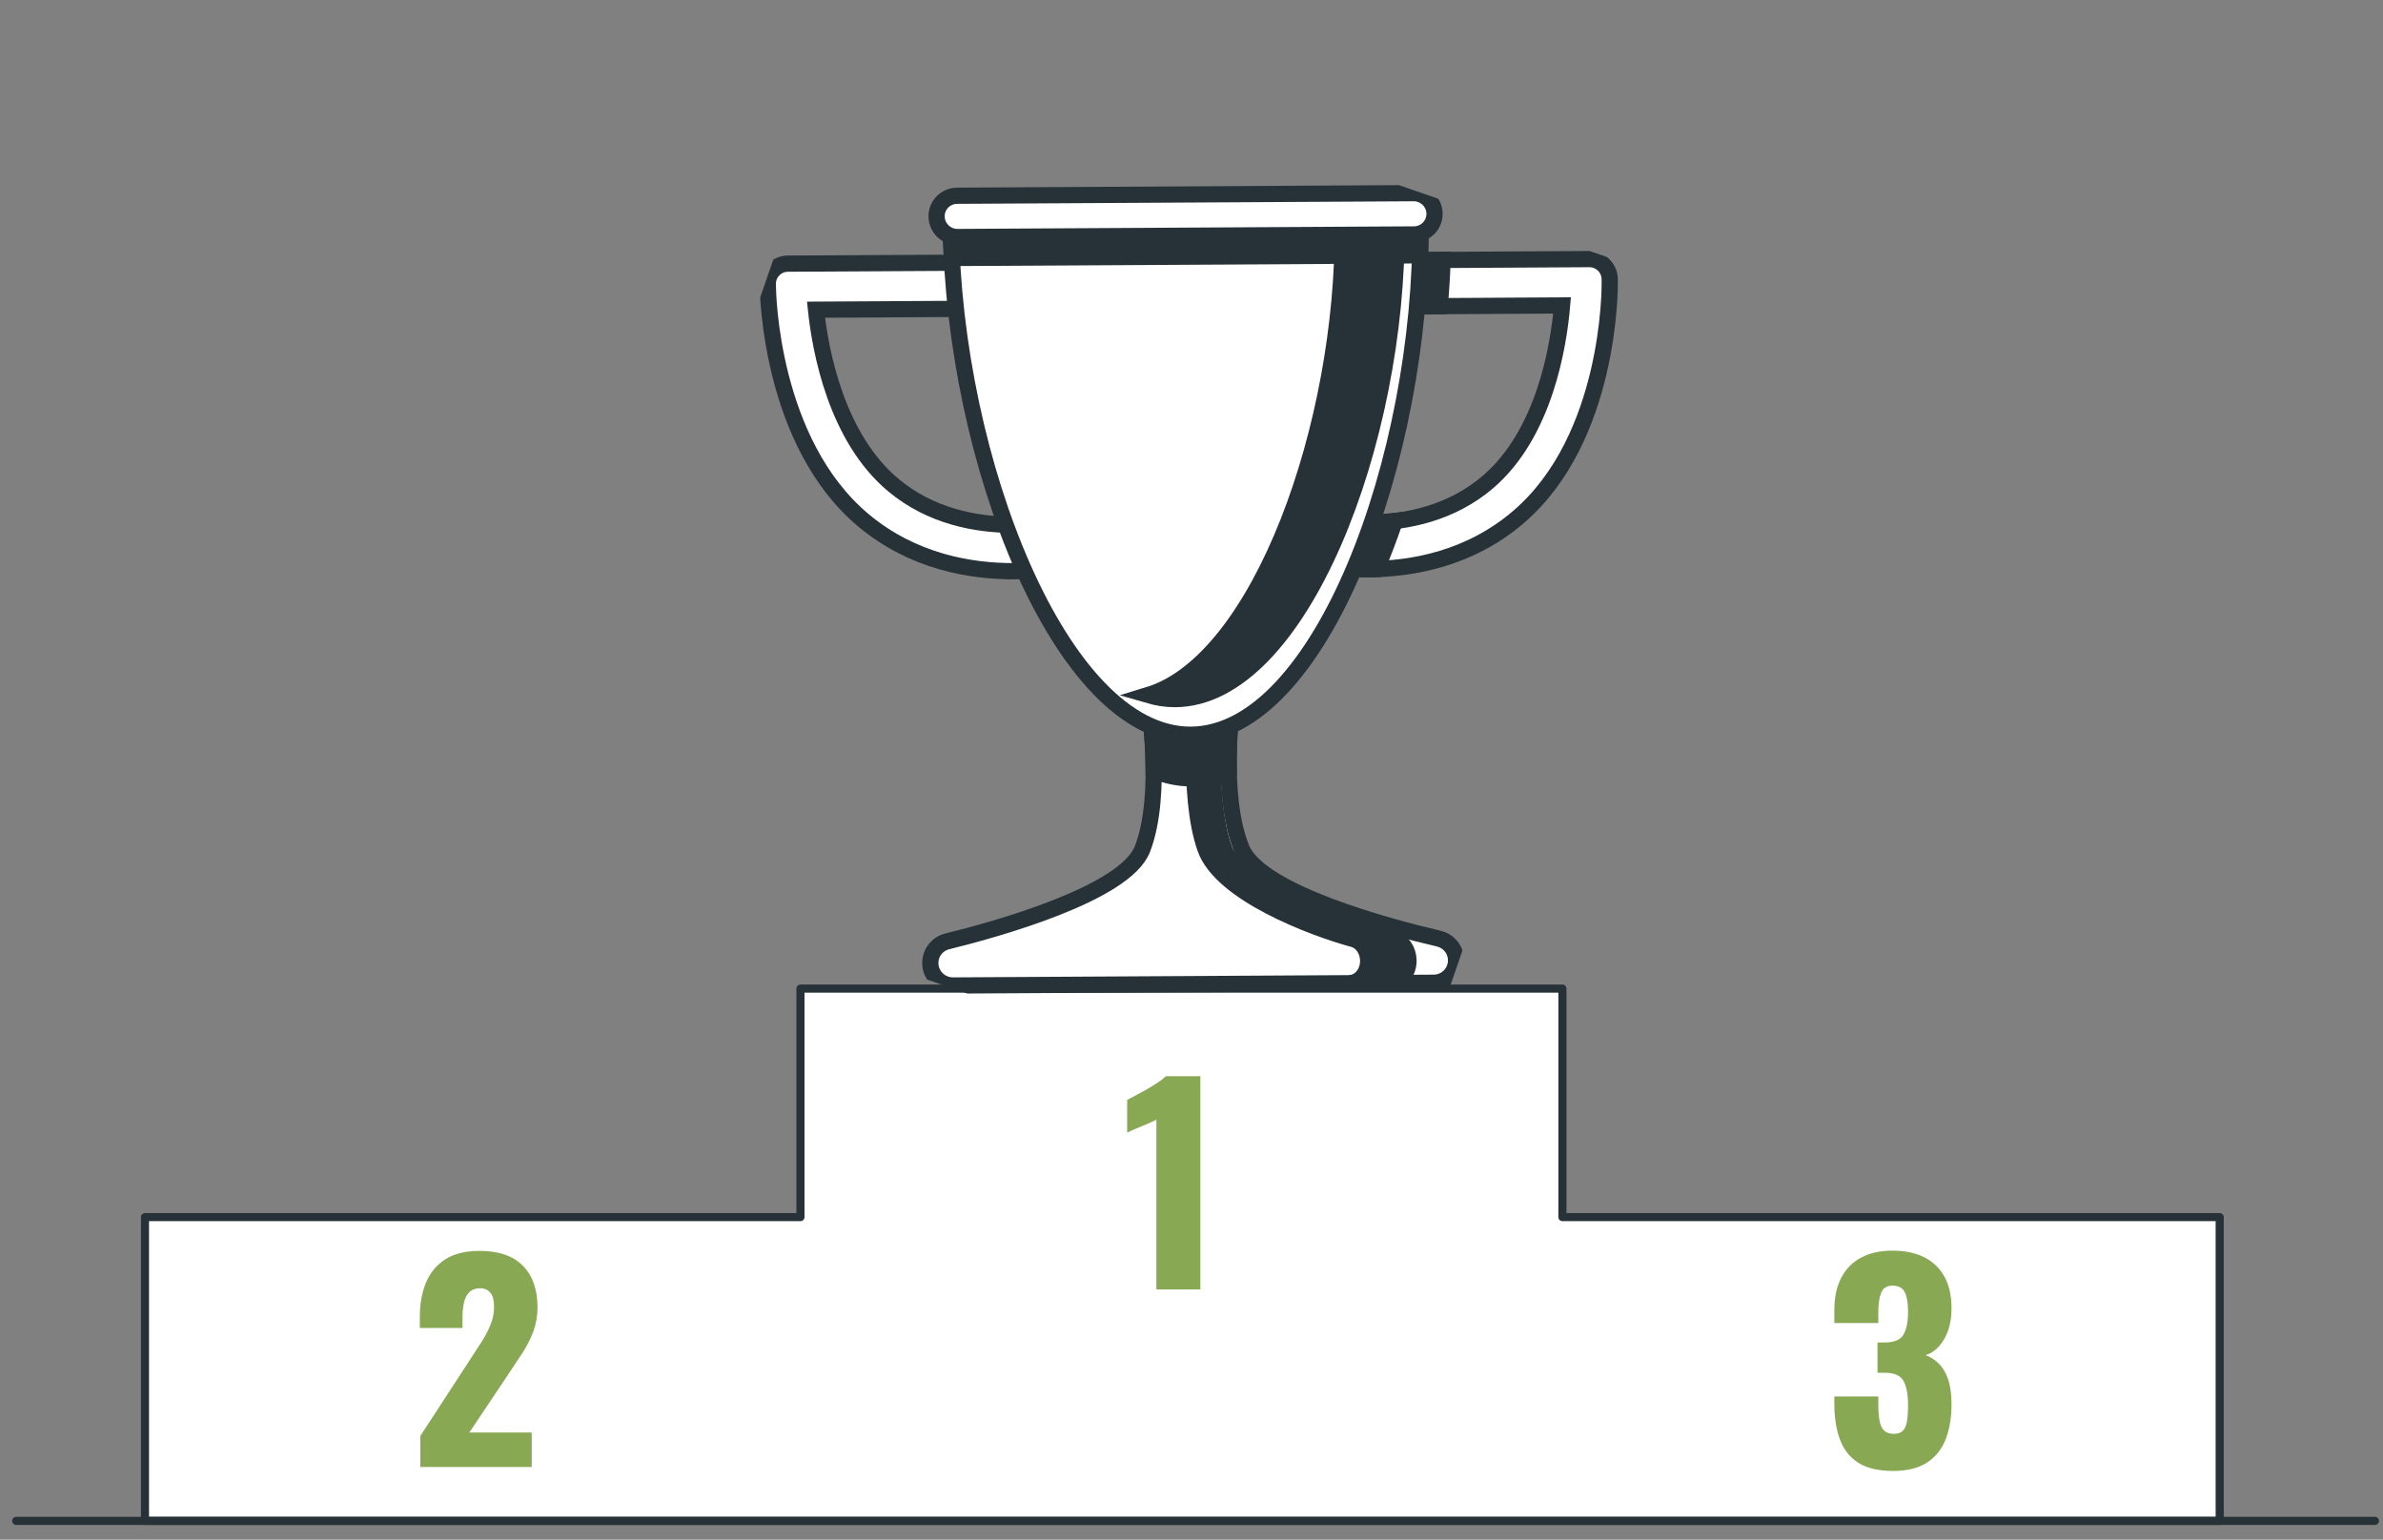
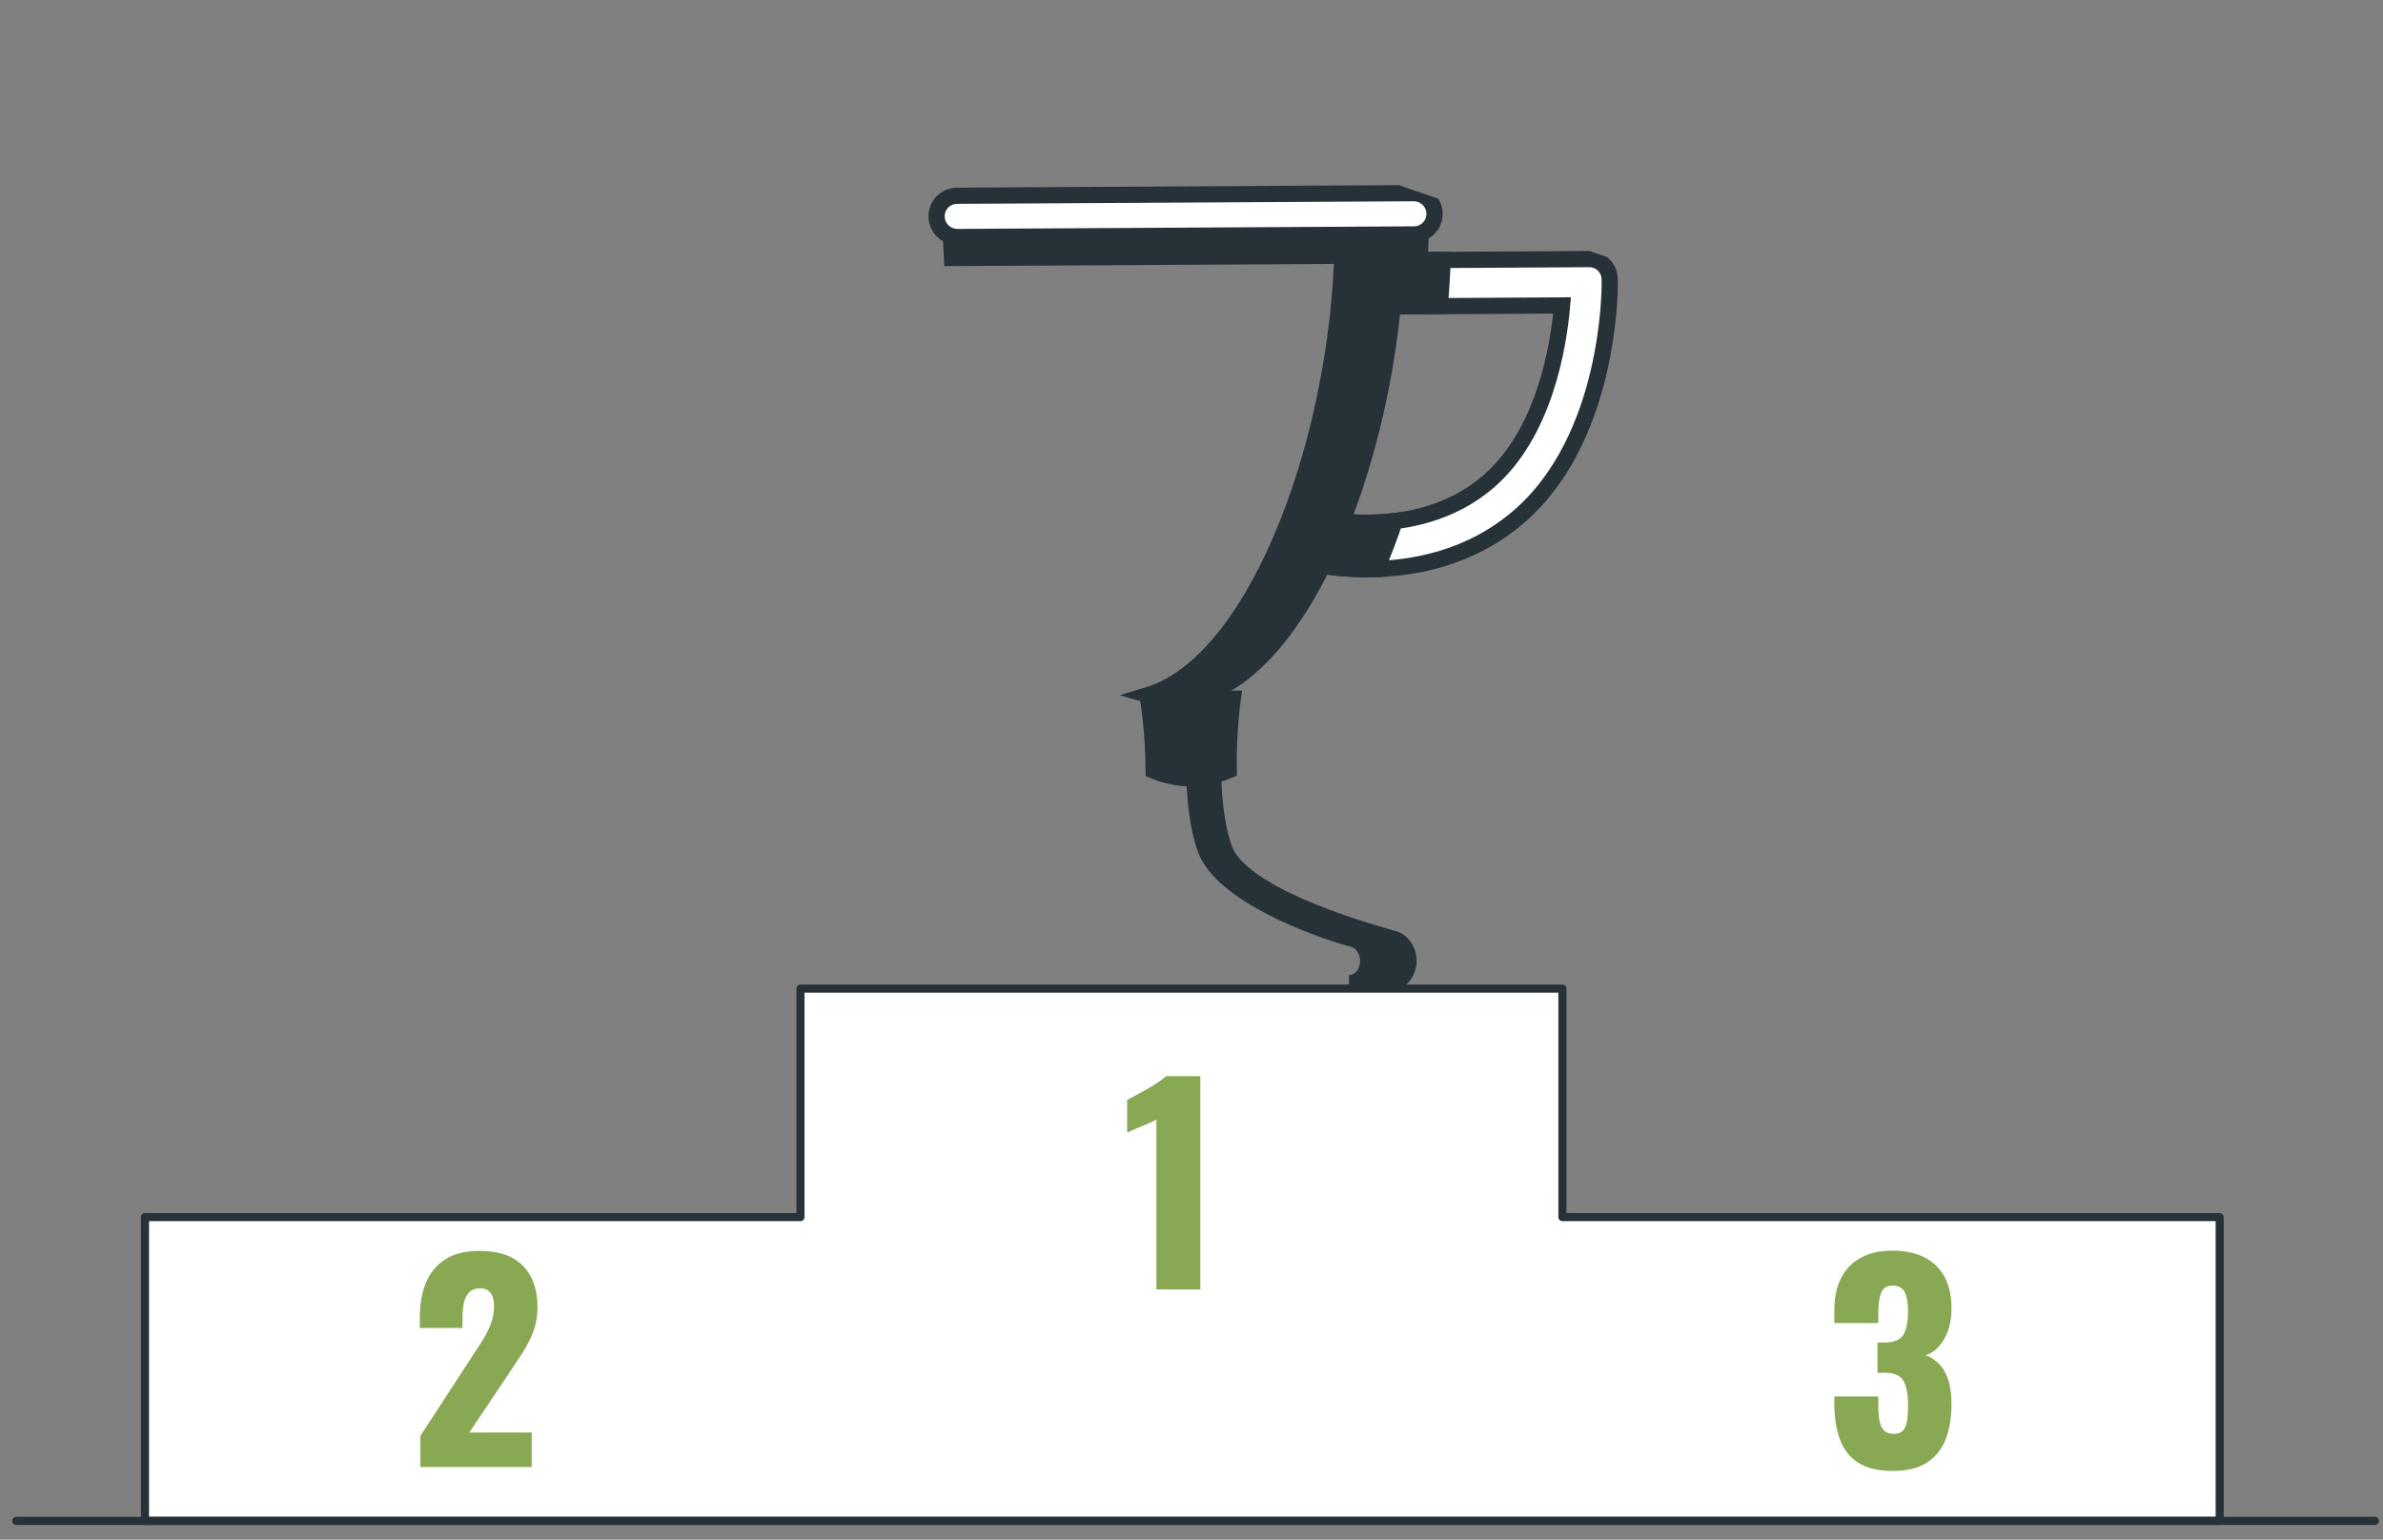
<svg xmlns="http://www.w3.org/2000/svg" width="147" height="95" viewBox="0 0 147 95" fill="none">
  <rect x="0" y="0" width="147" height="95" fill="#808080" stroke="none" />
  <path d="M96.381 75.098V61H49.378V75.098H8.943V93.841H49.378H53.499H92.371H96.381H136.926V75.098H96.381Z" fill="white" stroke="#263238" stroke-width="0.5" stroke-linecap="round" stroke-linejoin="round" />
  <path d="M71.334 79.56V69.085C71.215 69.15 71.079 69.215 70.928 69.28C70.776 69.345 70.617 69.412 70.449 69.482C70.281 69.553 70.118 69.621 69.962 69.686C69.805 69.751 69.661 69.816 69.531 69.88V67.867C69.65 67.802 69.818 67.712 70.035 67.599C70.251 67.485 70.484 67.358 70.733 67.217C70.982 67.076 71.215 66.933 71.431 66.787C71.648 66.64 71.81 66.513 71.919 66.405H74.046V79.56H71.334Z" fill="#89A854" />
  <path d="M25.93 90.516V88.6L29.081 83.76C29.319 83.403 29.544 83.056 29.755 82.72C29.966 82.385 30.139 82.044 30.274 81.698C30.41 81.351 30.477 80.989 30.477 80.609C30.477 80.23 30.402 79.949 30.25 79.765C30.098 79.581 29.893 79.489 29.633 79.489C29.34 79.489 29.113 79.57 28.951 79.732C28.788 79.894 28.677 80.111 28.618 80.382C28.558 80.653 28.529 80.956 28.529 81.291V81.941H25.898V81.243C25.898 80.463 26.022 79.768 26.271 79.156C26.52 78.544 26.915 78.062 27.457 77.71C27.998 77.359 28.707 77.182 29.584 77.182C30.764 77.182 31.655 77.489 32.256 78.1C32.857 78.712 33.157 79.564 33.157 80.658C33.157 81.189 33.073 81.681 32.906 82.136C32.737 82.591 32.516 83.032 32.24 83.46C31.963 83.887 31.668 84.334 31.354 84.799L28.951 88.389H32.8V90.516H25.93Z" fill="#89A854" />
  <path d="M116.777 90.76C115.856 90.76 115.133 90.586 114.608 90.24C114.083 89.894 113.709 89.409 113.488 88.786C113.266 88.164 113.155 87.447 113.155 86.635V86.164H115.867V86.635C115.867 87.068 115.894 87.42 115.948 87.69C116.002 87.961 116.1 88.159 116.24 88.283C116.381 88.408 116.576 88.47 116.825 88.47C117.074 88.47 117.261 88.405 117.385 88.275C117.51 88.145 117.594 87.95 117.637 87.69C117.68 87.43 117.702 87.106 117.702 86.716C117.702 86.066 117.613 85.571 117.434 85.23C117.255 84.889 116.885 84.713 116.322 84.702H115.818V82.834H116.257C116.831 82.834 117.215 82.677 117.41 82.363C117.605 82.049 117.702 81.562 117.702 80.902C117.702 80.393 117.634 80.003 117.499 79.732C117.364 79.462 117.112 79.326 116.744 79.326C116.387 79.326 116.151 79.478 116.037 79.781C115.924 80.084 115.867 80.474 115.867 80.95V81.632H113.155V80.837C113.155 80.046 113.298 79.378 113.585 78.831C113.872 78.284 114.283 77.87 114.819 77.588C115.355 77.307 115.997 77.166 116.744 77.166C117.502 77.166 118.151 77.302 118.693 77.572C119.234 77.843 119.651 78.241 119.943 78.766C120.236 79.291 120.382 79.943 120.382 80.723C120.382 81.492 120.225 82.136 119.911 82.656C119.597 83.175 119.218 83.495 118.774 83.614C119.077 83.722 119.35 83.895 119.594 84.133C119.838 84.372 120.03 84.694 120.171 85.1C120.311 85.506 120.382 86.023 120.382 86.651C120.382 87.452 120.265 88.161 120.033 88.778C119.8 89.395 119.418 89.88 118.888 90.232C118.357 90.584 117.653 90.76 116.777 90.76Z" fill="#89A854" />
  <path d="M146.503 93.841H1" stroke="#263238" stroke-width="0.5" stroke-linecap="round" stroke-linejoin="round" />
  <g clip-path="url(#clip0_226_1482)">
-     <path d="M88.744 57.912C85.81 57.227 77.732 55.112 76.593 52.36C75.197 48.985 76.045 43.115 76.045 43.115L70.829 43.144C70.829 43.144 71.796 49.003 70.469 52.395C69.387 55.16 61.353 57.367 58.434 58.084C57.812 58.237 57.382 58.794 57.388 59.433C57.395 60.196 58.025 60.81 58.792 60.806L88.443 60.637C89.21 60.633 89.826 60.01 89.819 59.247C89.813 58.609 89.371 58.057 88.746 57.912L88.744 57.912Z" fill="white" stroke="#263238" stroke-miterlimit="10" />
    <path d="M85.962 57.927C83.44 57.24 76.496 55.12 75.515 52.365C74.312 48.99 75.031 43.12 75.031 43.12L73.876 43.126C73.876 43.126 73.156 48.993 74.36 52.371C75.341 55.126 80.954 57.255 83.475 57.941C84.013 58.087 84.393 58.641 84.399 59.277C84.406 60.04 83.878 60.662 83.219 60.665L85.706 60.651C86.365 60.648 86.893 60.026 86.886 59.263C86.88 58.624 86.499 58.073 85.962 57.927Z" fill="#263238" stroke="#263238" stroke-miterlimit="10" />
    <path d="M73.486 48.024C74.275 48.019 75.044 47.844 75.794 47.528C75.75 45.16 76.044 43.115 76.044 43.115L70.828 43.144C70.828 43.144 71.163 45.184 71.168 47.553C71.924 47.86 72.698 48.027 73.486 48.024Z" fill="#263238" stroke="#263238" stroke-miterlimit="10" />
-     <path d="M62.597 35.244C59.859 35.259 56.32 34.654 53.278 32.118C47.531 27.323 47.371 18.091 47.368 17.7L47.366 17.518C47.36 16.831 47.912 16.272 48.604 16.267L63.214 16.185L63.242 19.035L50.336 19.109C50.606 21.656 51.585 26.996 55.115 29.938C59.739 33.796 66.203 31.936 66.267 31.916L67.107 34.645C66.951 34.692 65.113 35.231 62.597 35.246L62.597 35.244Z" fill="white" stroke="#263238" stroke-miterlimit="10" />
    <path d="M84.429 35.121C87.167 35.106 90.695 34.46 93.684 31.888C99.334 27.029 99.305 17.796 99.3 17.405L99.297 17.224C99.291 16.537 98.725 15.984 98.035 15.987L83.424 16.07L83.453 18.919L96.36 18.845C96.141 21.395 95.269 26.744 91.801 29.727C87.256 33.637 80.756 31.853 80.691 31.832L79.906 34.571C80.061 34.616 81.911 35.134 84.427 35.119L84.429 35.121Z" fill="white" stroke="#263238" stroke-miterlimit="10" />
    <path d="M80.693 31.835L79.907 34.573C80.063 34.619 81.913 35.136 84.429 35.121C84.588 35.12 84.752 35.117 84.915 35.111C85.317 34.166 85.696 33.175 86.045 32.151C83.141 32.507 80.731 31.846 80.691 31.834L80.693 31.835Z" fill="#263238" stroke="#263238" stroke-miterlimit="10" />
    <path d="M83.453 18.919L88.813 18.89C88.898 17.936 88.956 16.983 88.989 16.037L83.425 16.07L83.453 18.919Z" fill="#263238" stroke="#263238" stroke-miterlimit="10" />
-     <path d="M73.46 45.334C81.459 45.289 87.768 28.176 87.621 13.768L58.657 13.934C58.804 28.341 65.46 45.38 73.46 45.334Z" fill="white" stroke="#263238" stroke-miterlimit="10" />
    <path d="M87.598 15.754C87.618 15.089 87.63 14.425 87.621 13.768L58.657 13.934C58.663 14.589 58.688 15.253 58.722 15.918L87.598 15.754Z" fill="#263238" stroke="#263238" stroke-miterlimit="10" />
    <path d="M82.829 13.795C82.956 26.217 77.732 40.793 70.826 42.889C71.372 43.048 71.927 43.139 72.489 43.136C80.195 43.092 86.284 27.176 86.148 13.778L82.83 13.797L82.829 13.795Z" fill="#263238" stroke="#263238" stroke-miterlimit="10" />
    <path d="M87.224 14.465L59.068 14.624C58.362 14.628 57.781 14.062 57.775 13.358C57.767 12.656 58.334 12.081 59.042 12.078L87.198 11.919C87.904 11.915 88.485 12.481 88.492 13.185C88.499 13.887 87.932 14.462 87.224 14.465Z" fill="white" stroke="#263238" stroke-miterlimit="10" />
  </g>
  <defs>
    <clipPath id="clip0_226_1482">
      <rect width="54.105" height="55.836" fill="white" transform="translate(53.237) rotate(19.064)" />
    </clipPath>
  </defs>
</svg>